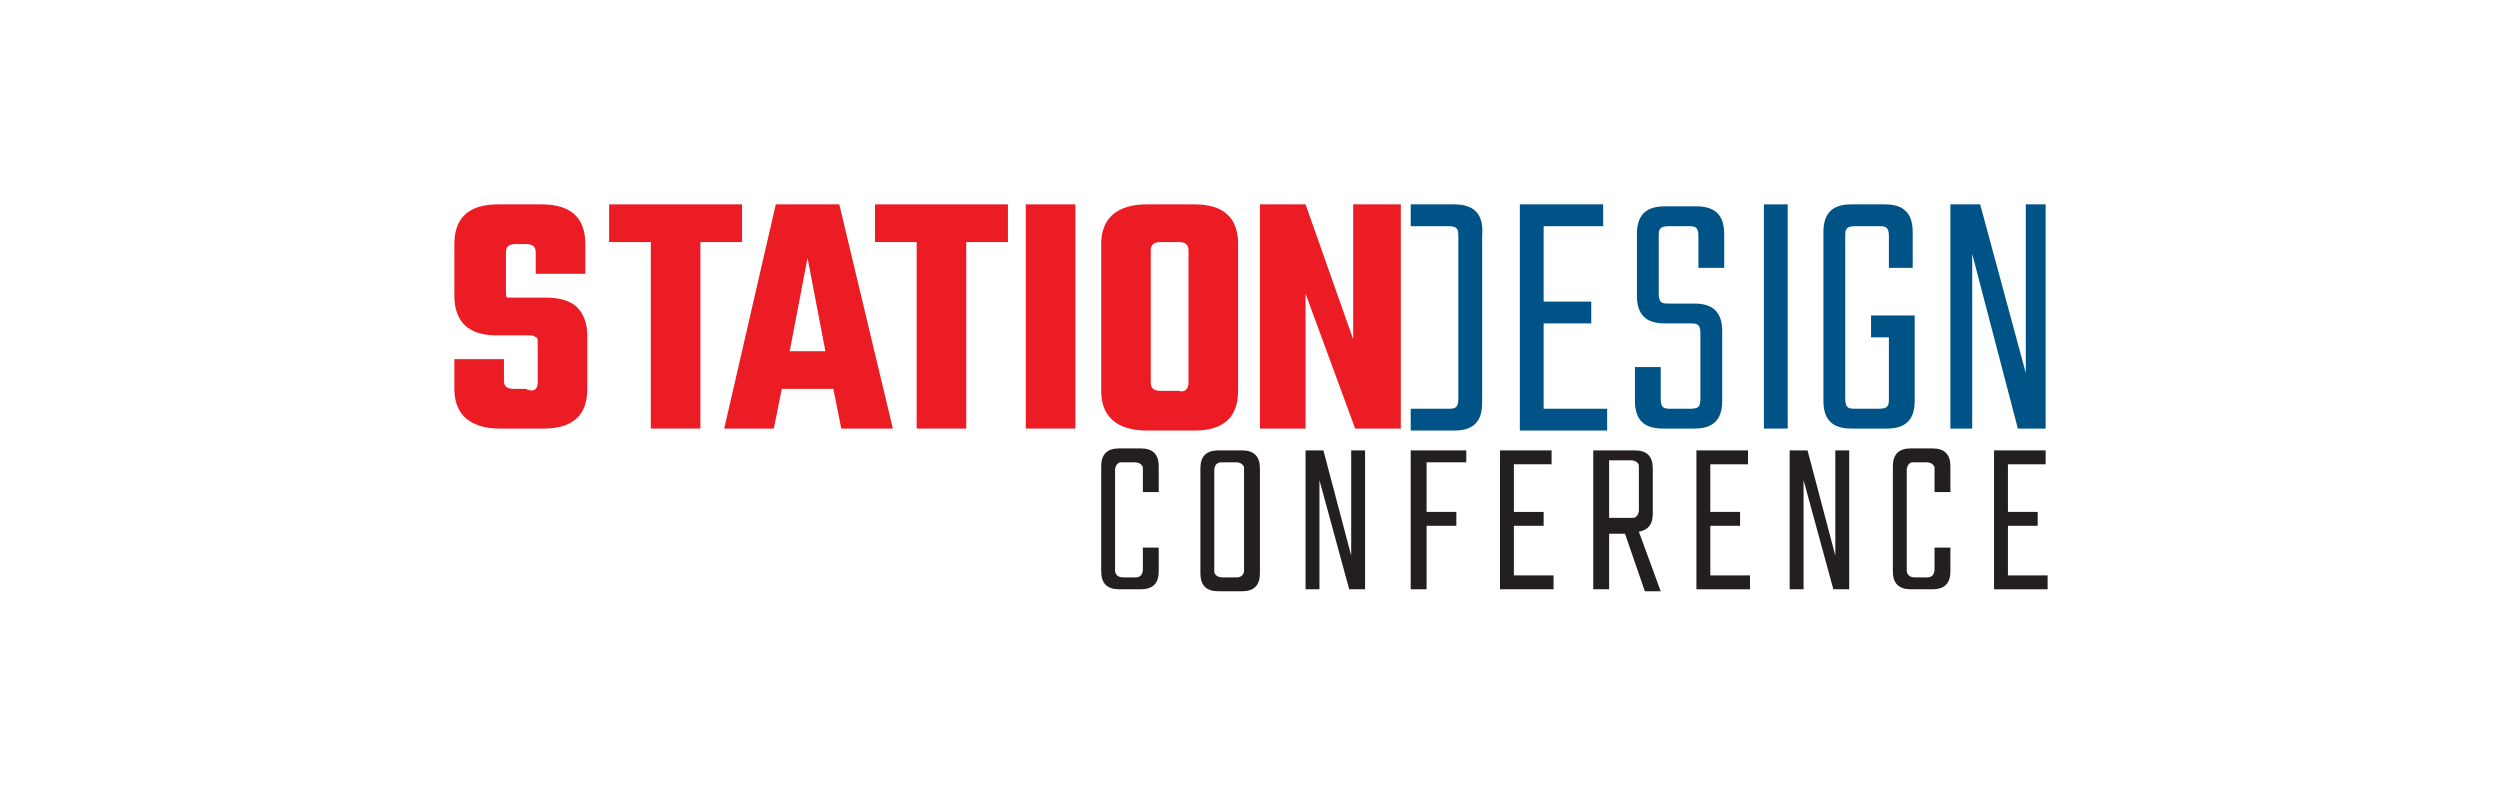
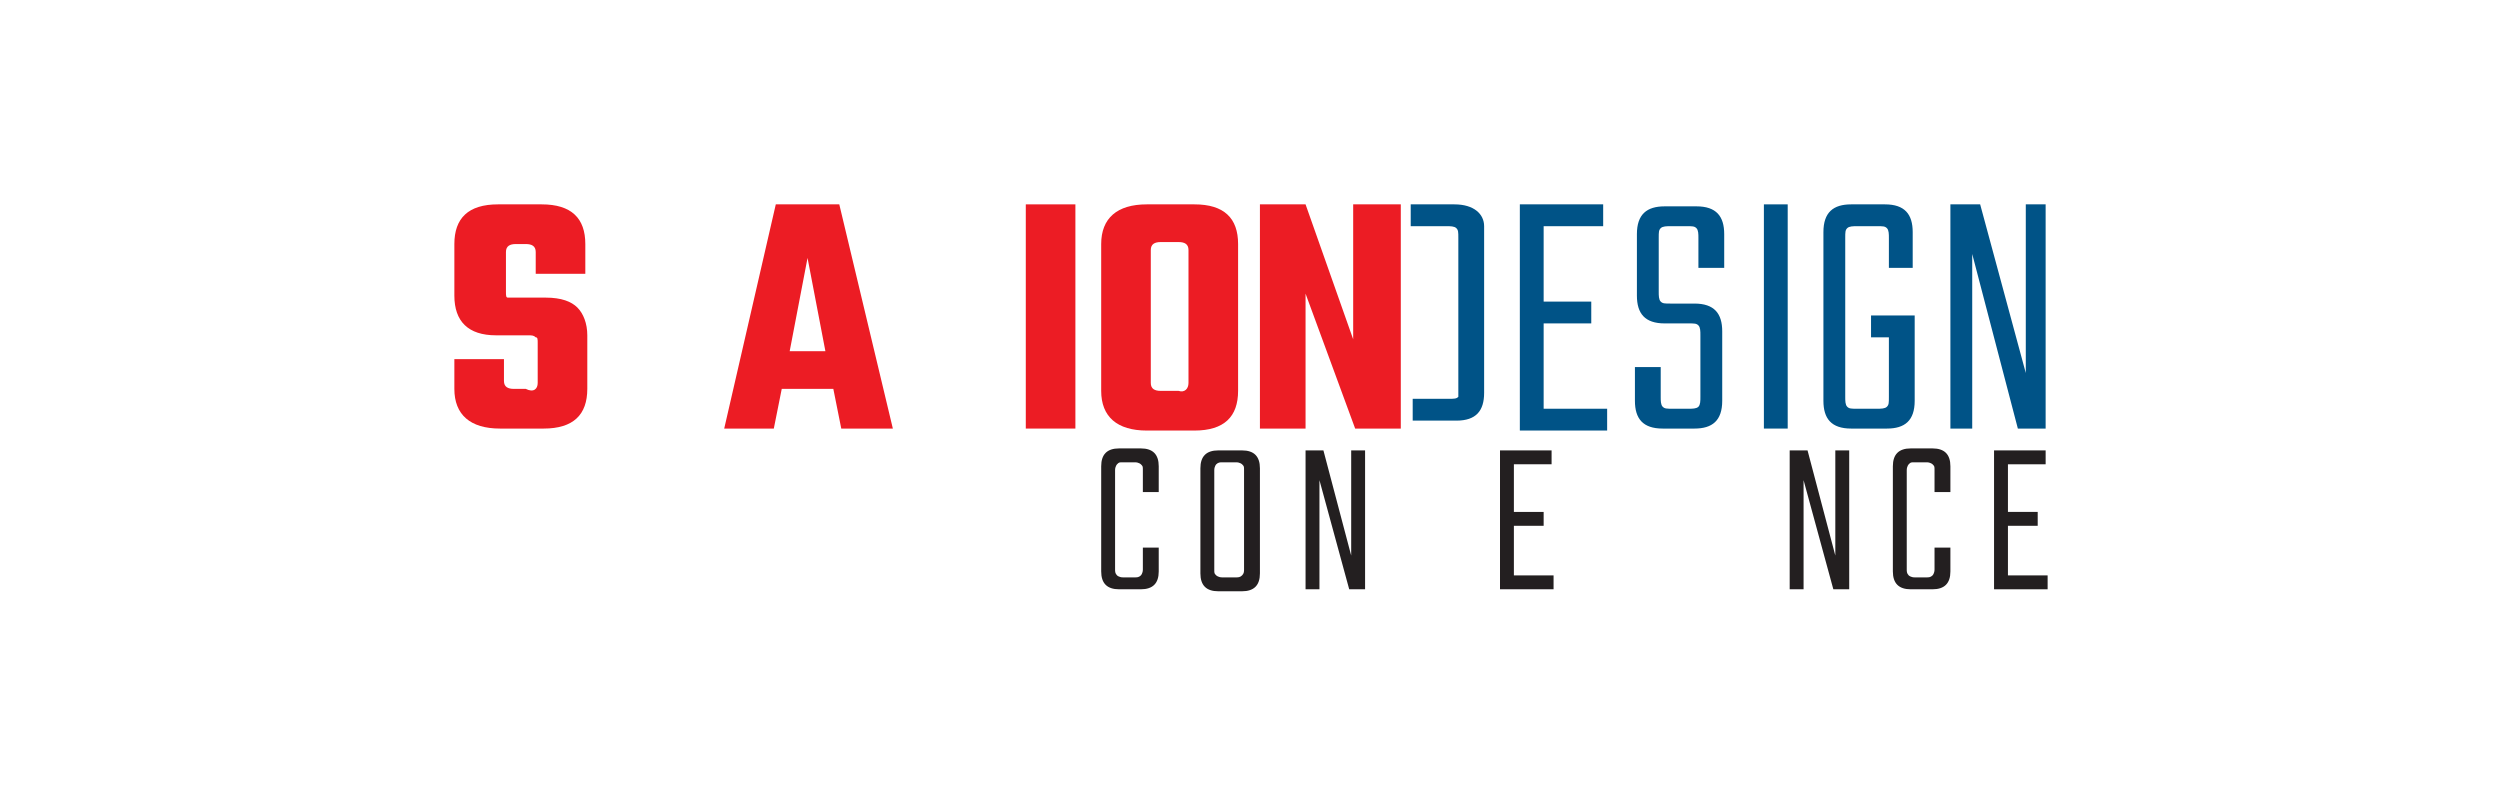
<svg xmlns="http://www.w3.org/2000/svg" version="1.1" id="Layer_1" x="0px" y="0px" viewBox="0 0 126 40.6" style="enable-background:new 0 0 126 40.6;" xml:space="preserve">
  <style type="text/css">
	.st0{fill:#231F20;}
	.st1{fill:#005387;}
	.st2{fill:#EC1C24;}
</style>
  <g>
    <g>
      <path class="st0" d="M58.4,24.8h-0.8v-1.1c0-0.2,0-0.2-0.1-0.3c0,0-0.1-0.1-0.3-0.1h-0.6c-0.2,0-0.2,0-0.3,0.1    c0,0-0.1,0.1-0.1,0.3v5c0,0.1,0,0.2,0.1,0.3c0,0,0.1,0.1,0.3,0.1h0.6c0.1,0,0.2,0,0.3-0.1c0,0,0.1-0.1,0.1-0.3v-1.1h0.8v1.2    c0,0.6-0.3,0.9-0.9,0.9h-1.1c-0.6,0-0.9-0.3-0.9-0.9v-5.3c0-0.6,0.3-0.9,0.9-0.9h1.1c0.6,0,0.9,0.3,0.9,0.9V24.8z" />
      <path class="st0" d="M61.4,22.7h1.2c0.6,0,0.9,0.3,0.9,0.9v5.3c0,0.6-0.3,0.9-0.9,0.9h-1.2c-0.6,0-0.9-0.3-0.9-0.9v-5.3    C60.5,23,60.8,22.7,61.4,22.7z M62.7,28.7v-5c0-0.2,0-0.2-0.1-0.3c0,0-0.1-0.1-0.3-0.1h-0.7c-0.1,0-0.2,0-0.3,0.1    c0,0-0.1,0.1-0.1,0.3v5c0,0.2,0,0.2,0.1,0.3c0,0,0.1,0.1,0.3,0.1h0.7c0.1,0,0.2,0,0.3-0.1C62.7,28.9,62.7,28.8,62.7,28.7z" />
      <path class="st0" d="M68.1,22.7h0.7v7h-0.8l-1.5-5.5v5.5h-0.7v-7h0.9l1.4,5.3V22.7z" />
-       <path class="st0" d="M73.9,23.3h-2v2.5h1.5v0.7h-1.5v3.2h-0.8v-7h2.8V23.3z" />
      <path class="st0" d="M76.4,29h1.9v0.7h-2.7v-7h2.6v0.7h-1.9v2.4h1.5v0.7h-1.5V29z" />
-       <path class="st0" d="M81.1,26.8v2.9h-0.8v-7h2.1c0.6,0,0.9,0.3,0.9,0.9v2.3c0,0.5-0.2,0.8-0.7,0.9l1.1,3h-0.8l-1-2.9H81.1z     M81.1,23.3v2.8h1.1c0.2,0,0.2,0,0.3-0.1c0,0,0.1-0.1,0.1-0.3v-2.1c0-0.2,0-0.2-0.1-0.3c0,0-0.1-0.1-0.3-0.1H81.1z" />
-       <path class="st0" d="M86.3,29h1.9v0.7h-2.7v-7h2.6v0.7h-1.9v2.4h1.5v0.7h-1.5V29z" />
      <path class="st0" d="M92.5,22.7h0.7v7h-0.8l-1.5-5.5v5.5h-0.7v-7h0.9l1.4,5.3V22.7z" />
      <path class="st0" d="M98.3,24.8h-0.8v-1.1c0-0.2,0-0.2-0.1-0.3c0,0-0.1-0.1-0.3-0.1h-0.6c-0.2,0-0.2,0-0.3,0.1    c0,0-0.1,0.1-0.1,0.3v5c0,0.1,0,0.2,0.1,0.3c0,0,0.1,0.1,0.3,0.1h0.6c0.1,0,0.2,0,0.3-0.1c0,0,0.1-0.1,0.1-0.3v-1.1h0.8v1.2    c0,0.6-0.3,0.9-0.9,0.9h-1.1c-0.6,0-0.9-0.3-0.9-0.9v-5.3c0-0.6,0.3-0.9,0.9-0.9h1.1c0.6,0,0.9,0.3,0.9,0.9V24.8z" />
      <path class="st0" d="M101.3,29h1.9v0.7h-2.7v-7h2.6v0.7h-1.9v2.4h1.5v0.7h-1.5V29z" />
    </g>
    <g>
      <path class="st1" d="M77.9,20.6H81v1.1h-4.4V10.3h4.2v1.1h-3v3.8h2.4v1.1h-2.4V20.6z" />
      <path class="st1" d="M85.7,20v-3.1c0-0.2,0-0.4-0.1-0.5c-0.1-0.1-0.2-0.1-0.5-0.1h-1.2c-1,0-1.4-0.5-1.4-1.4v-3.1    c0-1,0.5-1.4,1.4-1.4h1.6c1,0,1.4,0.5,1.4,1.4v1.7h-1.3V12c0-0.2,0-0.4-0.1-0.5c-0.1-0.1-0.2-0.1-0.5-0.1h-0.8    c-0.2,0-0.4,0-0.5,0.1c-0.1,0.1-0.1,0.2-0.1,0.5v2.7c0,0.2,0,0.4,0.1,0.5c0.1,0.1,0.2,0.1,0.5,0.1h1.2c1,0,1.4,0.5,1.4,1.4v3.5    c0,1-0.5,1.4-1.4,1.4h-1.6c-1,0-1.4-0.5-1.4-1.4v-1.7h1.3V20c0,0.2,0,0.4,0.1,0.5c0.1,0.1,0.2,0.1,0.5,0.1h0.8    c0.2,0,0.4,0,0.5-0.1C85.7,20.4,85.7,20.2,85.7,20z" />
      <path class="st1" d="M88.9,10.3h1.2v11.3h-1.2V10.3z" />
      <path class="st1" d="M96.5,13.5h-1.3V12c0-0.2,0-0.4-0.1-0.5c-0.1-0.1-0.2-0.1-0.5-0.1h-1c-0.2,0-0.4,0-0.5,0.1    c-0.1,0.1-0.1,0.2-0.1,0.5V20c0,0.2,0,0.4,0.1,0.5c0.1,0.1,0.2,0.1,0.5,0.1h1c0.2,0,0.4,0,0.5-0.1c0.1-0.1,0.1-0.2,0.1-0.5v-3    h-0.9v-1.1h2.2v4.3c0,1-0.5,1.4-1.4,1.4h-1.8c-1,0-1.4-0.5-1.4-1.4v-8.5c0-1,0.5-1.4,1.4-1.4H95c1,0,1.4,0.5,1.4,1.4V13.5z" />
      <path class="st1" d="M102,10.3h1.1v11.3h-1.4l-2.3-8.8v8.8h-1.1V10.3h1.5l2.3,8.5V10.3z" />
      <g>
-         <path class="st1" d="M73.3,10.3h-2.2v1.1h1.8c0.2,0,0.4,0,0.5,0.1c0.1,0.1,0.1,0.2,0.1,0.5v8c0,0.2,0,0.4-0.1,0.5     c-0.1,0.1-0.2,0.1-0.5,0.1h-1.8v1.1h2.2c1,0,1.4-0.5,1.4-1.4v-8.4C74.8,10.8,74.3,10.3,73.3,10.3z" />
+         <path class="st1" d="M73.3,10.3h-2.2v1.1h1.8c0.2,0,0.4,0,0.5,0.1c0.1,0.1,0.1,0.2,0.1,0.5v8c-0.1,0.1-0.2,0.1-0.5,0.1h-1.8v1.1h2.2c1,0,1.4-0.5,1.4-1.4v-8.4C74.8,10.8,74.3,10.3,73.3,10.3z" />
      </g>
    </g>
    <g>
      <path class="st2" d="M27.1,19.3v-2c0-0.2,0-0.3-0.1-0.3c-0.1-0.1-0.2-0.1-0.4-0.1H25c-1.4,0-2.1-0.7-2.1-2v-2.6c0-1.3,0.7-2,2.2-2    h2.2c1.5,0,2.2,0.7,2.2,2v1.5h-2.5v-1.1c0-0.3-0.2-0.4-0.5-0.4H26c-0.3,0-0.5,0.1-0.5,0.4v2c0,0.2,0,0.3,0.1,0.3    C25.7,15,25.8,15,26,15h1.5c0.8,0,1.3,0.2,1.6,0.5c0.3,0.3,0.5,0.8,0.5,1.4v2.7c0,1.3-0.7,2-2.2,2h-2.2c-1.5,0-2.3-0.7-2.3-2v-1.5    h2.5v1.1c0,0.3,0.2,0.4,0.5,0.4h0.6C26.9,19.8,27.1,19.6,27.1,19.3z" />
-       <path class="st2" d="M37.4,10.3v1.9h-2.1v9.4h-2.5v-9.4h-2.1v-1.9H37.4z" />
      <path class="st2" d="M42.4,21.6l-0.4-2h-2.6l-0.4,2h-2.5l2.6-11.3h3.2L45,21.6H42.4z M39.8,17.7h1.8L40.7,13L39.8,17.7z" />
-       <path class="st2" d="M50.8,10.3v1.9h-2.1v9.4h-2.5v-9.4h-2.1v-1.9H50.8z" />
      <path class="st2" d="M51.7,10.3h2.5v11.3h-2.5V10.3z" />
      <path class="st2" d="M57.8,10.3h2.4c1.5,0,2.2,0.7,2.2,2v7.4c0,1.3-0.7,2-2.2,2h-2.4c-1.5,0-2.3-0.7-2.3-2v-7.4    C55.5,11,56.3,10.3,57.8,10.3z M59.9,19.3v-6.7c0-0.3-0.2-0.4-0.5-0.4h-0.9c-0.3,0-0.5,0.1-0.5,0.4v6.7c0,0.3,0.2,0.4,0.5,0.4h0.9    C59.7,19.8,59.9,19.6,59.9,19.3z" />
      <path class="st2" d="M68.3,10.3h2.3v11.3h-2.3l-2.5-6.8v6.8h-2.3V10.3h2.3l2.4,6.8V10.3z" />
    </g>
  </g>
</svg>